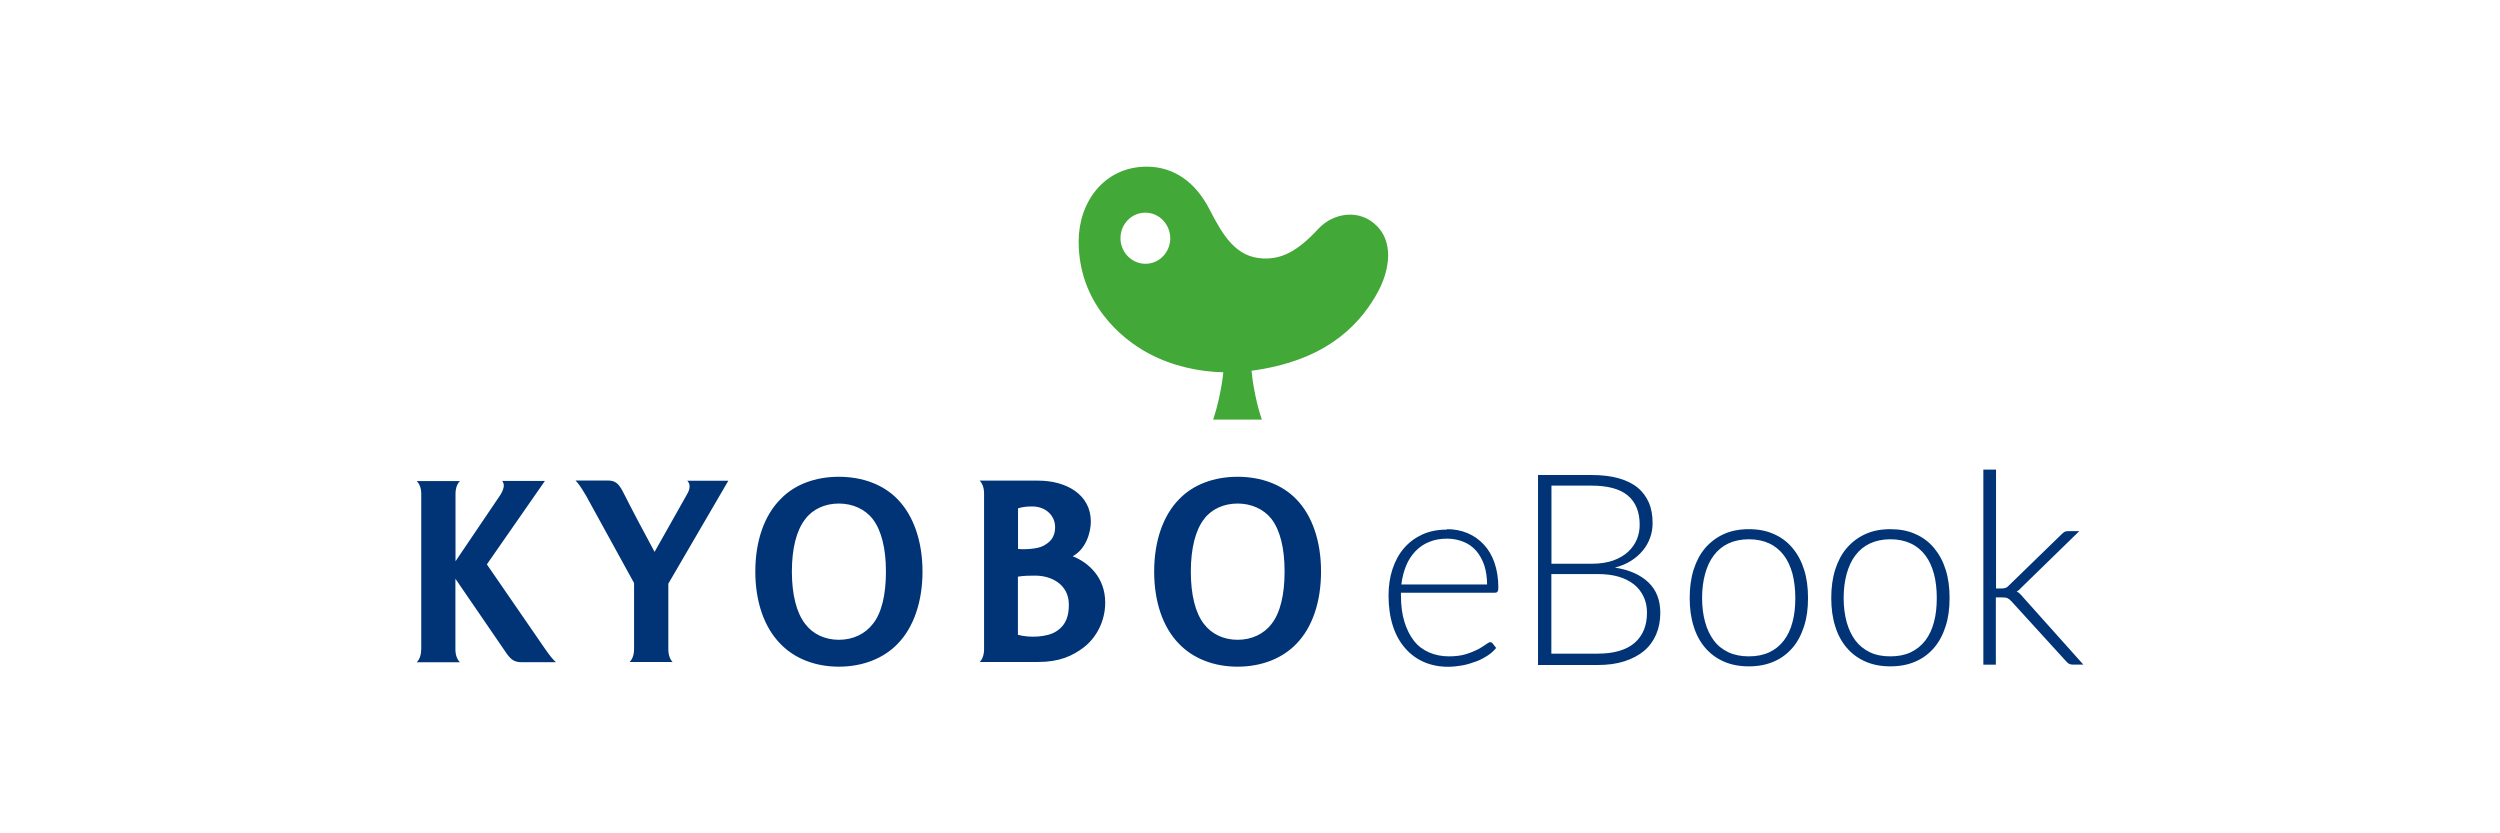
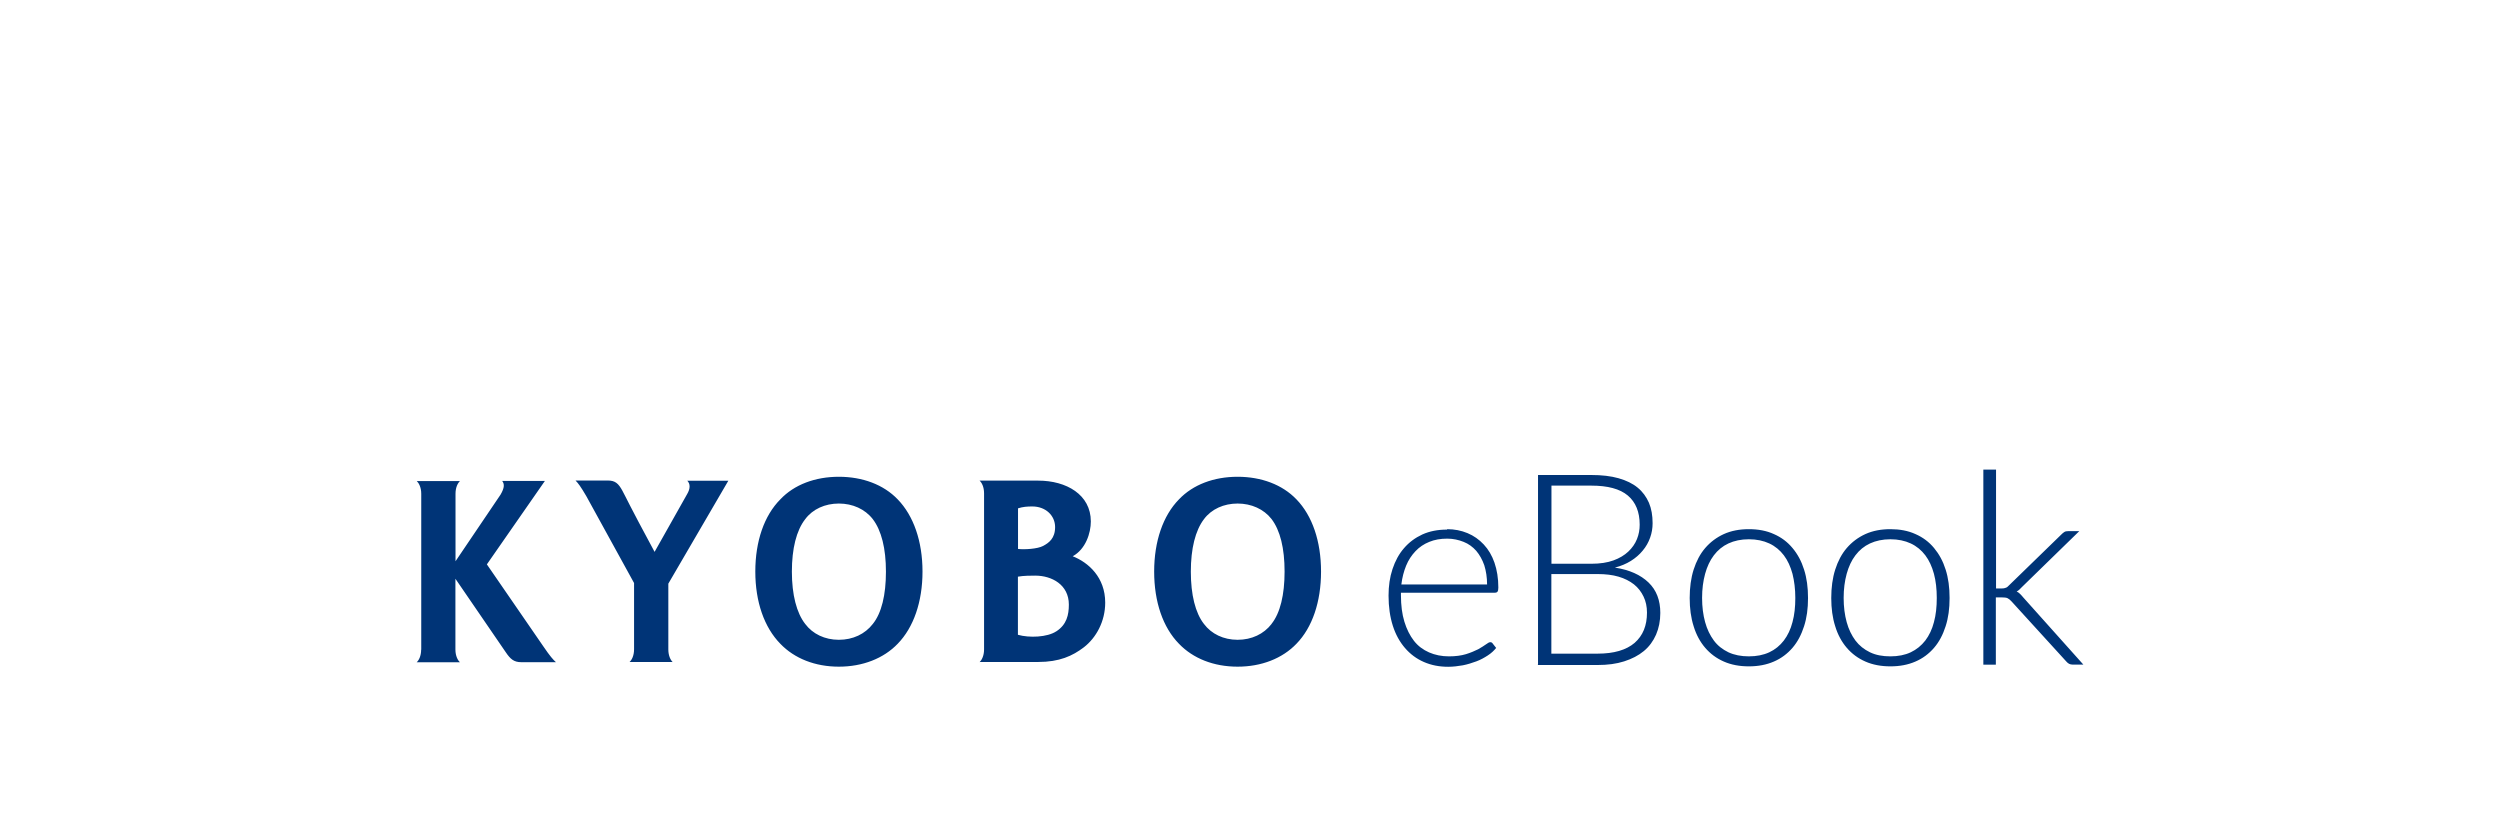
<svg xmlns="http://www.w3.org/2000/svg" id="_레이어_1" viewBox="0 0 240 80">
  <defs>
    <style>.cls-1{fill:#42a837;}.cls-2{fill:#003477;}</style>
  </defs>
  <path class="cls-2" d="M138.92,50.8c.71,0,1.36.13,1.96.38.6.25,1.11.61,1.56,1.09s.79,1.06,1.03,1.75c.24.7.37,1.49.37,2.39,0,.19-.03.32-.08.39-.05.07-.14.1-.26.1h-9.01v.25c0,.96.11,1.81.33,2.53.22.72.53,1.34.92,1.84.39.5.88.86,1.45,1.11.57.25,1.21.38,1.91.38.62,0,1.17-.07,1.63-.21.46-.14.84-.31,1.17-.47.31-.18.56-.33.75-.47.19-.14.31-.21.41-.21.11,0,.19.04.24.13l.33.42c-.2.25-.46.5-.8.72-.34.22-.69.42-1.1.57-.41.15-.84.29-1.3.38-.46.08-.94.14-1.4.14-.86,0-1.63-.15-2.34-.46-.71-.31-1.3-.75-1.81-1.34-.5-.58-.9-1.29-1.17-2.14-.27-.85-.41-1.81-.41-2.89,0-.92.12-1.77.38-2.55.26-.78.62-1.45,1.1-2,.48-.56,1.07-1,1.76-1.32.71-.32,1.49-.47,2.38-.47h0s0-.01,0-.01ZM138.93,51.71c-.64,0-1.22.1-1.72.31-.52.21-.95.5-1.32.89-.37.39-.68.85-.9,1.39-.22.54-.38,1.14-.46,1.81h8.23c0-.68-.1-1.31-.27-1.85-.19-.54-.45-1-.77-1.38-.34-.38-.73-.67-1.21-.86-.48-.19-.99-.31-1.56-.31h-.01ZM147.65,63.81v-18.21h5.1c1.02,0,1.89.1,2.63.31s1.36.51,1.83.9c.49.4.84.89,1.09,1.46.24.57.35,1.22.35,1.96,0,.49-.08.95-.24,1.39-.16.45-.39.86-.71,1.24-.31.38-.69.71-1.14.99-.45.28-.96.49-1.53.64,1.4.21,2.47.7,3.23,1.43s1.13,1.71,1.13,2.92c0,.77-.14,1.46-.41,2.09-.27.61-.65,1.14-1.17,1.57-.52.43-1.14.75-1.89.99-.75.24-1.59.35-2.54.35h-5.77l.03-.03h0ZM148.93,54.12h3.86c.81,0,1.52-.11,2.1-.32.58-.21,1.06-.5,1.43-.85.37-.35.65-.75.83-1.2.18-.45.26-.9.26-1.38,0-1.22-.38-2.16-1.14-2.8s-1.93-.95-3.5-.95h-3.83v7.49h0ZM148.93,55.08v7.67h4.45c1.56,0,2.74-.35,3.54-1.03.8-.7,1.19-1.66,1.19-2.91,0-.57-.11-1.09-.33-1.54-.22-.46-.52-.85-.92-1.17-.41-.32-.9-.57-1.48-.74-.58-.17-1.25-.25-2-.25h-4.47v-.03ZM167.89,50.8c.9,0,1.7.15,2.4.47.71.31,1.3.75,1.79,1.34.49.58.86,1.27,1.11,2.07.26.81.38,1.71.38,2.73s-.12,1.91-.38,2.71c-.26.81-.62,1.5-1.11,2.07-.49.57-1.09,1.02-1.79,1.32-.71.31-1.51.46-2.4.46s-1.7-.15-2.4-.46c-.71-.31-1.3-.75-1.79-1.32-.49-.57-.87-1.27-1.11-2.07-.26-.81-.38-1.71-.38-2.71s.12-1.91.38-2.73c.26-.81.62-1.5,1.11-2.07.49-.57,1.09-1.02,1.79-1.34.71-.32,1.51-.47,2.4-.47ZM167.89,63.01c.75,0,1.4-.13,1.96-.39s1.02-.64,1.4-1.13c.37-.49.65-1.07.83-1.77.19-.7.27-1.46.27-2.32s-.1-1.63-.27-2.31c-.19-.7-.46-1.29-.83-1.78-.37-.49-.84-.88-1.4-1.14-.56-.26-1.21-.4-1.96-.4s-1.4.14-1.96.4-1.02.64-1.4,1.14c-.38.5-.65,1.09-.84,1.78-.19.7-.29,1.46-.29,2.31s.1,1.63.29,2.32c.19.7.48,1.28.84,1.77s.84.86,1.4,1.13c.56.26,1.21.39,1.96.39ZM181.48,50.8c.89,0,1.7.15,2.4.47.71.31,1.3.75,1.79,1.34s.86,1.27,1.11,2.07c.26.81.38,1.71.38,2.73s-.12,1.91-.38,2.71c-.26.81-.62,1.5-1.11,2.07s-1.09,1.02-1.79,1.32c-.71.31-1.51.46-2.4.46s-1.7-.15-2.4-.46c-.71-.31-1.3-.75-1.79-1.32-.49-.57-.87-1.27-1.11-2.07-.26-.81-.38-1.71-.38-2.71s.12-1.91.38-2.73c.26-.81.62-1.5,1.11-2.07.49-.57,1.09-1.02,1.79-1.34.71-.32,1.51-.47,2.4-.47ZM181.48,63.01c.75,0,1.4-.13,1.95-.39s1.02-.64,1.4-1.13c.37-.49.65-1.07.83-1.77.19-.7.27-1.46.27-2.32s-.09-1.63-.27-2.31c-.19-.7-.46-1.29-.83-1.78-.37-.49-.84-.88-1.4-1.14-.56-.26-1.21-.4-1.95-.4s-1.4.14-1.96.4-1.02.64-1.4,1.14c-.38.5-.65,1.09-.84,1.78-.19.7-.29,1.46-.29,2.31s.1,1.63.29,2.32c.19.7.48,1.28.84,1.77.37.49.84.86,1.4,1.13s1.21.39,1.96.39ZM191.62,45.08v11.41h.58c.12,0,.23-.01.34-.06.11-.03.22-.11.34-.25l5.01-4.87c.09-.1.19-.17.29-.24.09-.06.22-.08.37-.08h1.06l-5.51,5.37c-.08.08-.16.17-.24.24-.08.07-.16.14-.26.18.14.07.24.15.34.25.09.1.19.19.28.31l5.78,6.46h-1.05c-.12,0-.22-.03-.31-.07-.09-.04-.19-.13-.27-.22l-5.25-5.76c-.13-.15-.27-.26-.39-.32-.12-.06-.3-.08-.56-.08h-.57v6.46h-1.2v-18.73h1.22s0,.01,0,.01ZM80.53,45.77c-2.27,0-4.28.75-5.62,2.17-1.55,1.56-2.4,4.02-2.4,6.93s.86,5.36,2.4,6.93c1.36,1.42,3.35,2.2,5.62,2.2s4.29-.78,5.65-2.2c1.52-1.56,2.38-4.02,2.38-6.93s-.86-5.36-2.38-6.93c-1.36-1.42-3.38-2.17-5.65-2.17ZM83.79,59.9c-.75.97-1.91,1.52-3.26,1.52s-2.51-.56-3.23-1.52c-.83-1.06-1.28-2.81-1.28-5.02s.43-3.95,1.28-5.04c.72-.97,1.91-1.5,3.23-1.5s2.51.53,3.26,1.5c.83,1.09,1.26,2.81,1.26,5.04s-.42,3.98-1.26,5.02ZM124.46,47.94c-1.36-1.42-3.38-2.17-5.65-2.17s-4.28.75-5.63,2.17c-1.53,1.56-2.38,4.02-2.38,6.93s.84,5.36,2.38,6.93c1.36,1.42,3.35,2.2,5.63,2.2s4.29-.78,5.65-2.2c1.52-1.56,2.36-4.02,2.36-6.93s-.84-5.36-2.36-6.93ZM122.07,59.9c-.75.97-1.91,1.52-3.26,1.52s-2.51-.56-3.23-1.52c-.83-1.06-1.26-2.81-1.26-5.02s.43-3.95,1.26-5.04c.72-.97,1.91-1.5,3.23-1.5s2.51.53,3.26,1.49c.83,1.09,1.25,2.81,1.25,5.04s-.42,3.98-1.25,5.02h0ZM64.59,63.57c-.2-.18-.43-.6-.43-1.22v-6.32l5.76-9.88h-3.94c.29.29.31.75-.03,1.31l-3.11,5.52c-2.62-4.86-2.62-5-3.1-5.89-.37-.67-.68-.96-1.38-.96h-3.11c.24.24.5.58,1.03,1.49l4.59,8.35v6.36c0,.63-.23,1.04-.43,1.22h4.15s0,.01,0,.01ZM94.04,63.57c.19-.18.43-.6.43-1.22v-14.99c0-.63-.23-1.04-.43-1.22h5.63c2.7,0,5.05,1.34,5.05,3.92,0,1.1-.49,2.66-1.74,3.34,1.52.6,3.12,2.03,3.12,4.45,0,1.81-.87,3.38-2.05,4.29-1.09.83-2.34,1.41-4.4,1.41h-5.63M97.74,52.7c.61.07,1.86,0,2.4-.29.54-.29,1.15-.71,1.15-1.81s-.9-1.98-2.19-1.98c-.49,0-.9.03-1.37.18v3.9h0ZM101.42,60.6c.98-.64,1.19-1.57,1.19-2.56,0-1.91-1.64-2.78-3.22-2.78-.34,0-1.15,0-1.67.1v5.58c1.09.31,2.82.24,3.68-.33h.01ZM40.43,62.36c0,.63-.23,1.04-.43,1.22h4.15c-.19-.18-.43-.6-.43-1.22v-6.8l4.83,7.05c.45.67.79.96,1.49.96h3.33c-.27-.24-.57-.58-1.19-1.49l-5.44-7.9,5.57-8.01h-4.1c.22.28.24.64-.16,1.32l-4.32,6.39v-6.48c0-.63.23-1.04.43-1.22h-4.15c.19.18.43.6.43,1.22v14.99h0Z" />
-   <path class="cls-1" d="M132.16,21.68c-1.55-1.6-4.11-1.34-5.62.31-1.97,2.12-3.49,2.91-5.31,2.82-2.54-.11-3.8-2.13-5.1-4.68-1.36-2.66-3.45-4.13-6.04-4.13-4.09,0-6.54,3.4-6.54,7.18,0,5.83,3.99,9.31,6.76,10.77,2.29,1.22,4.86,1.74,7.13,1.79-.14,1.39-.53,3.23-.98,4.54h4.68c-.46-1.29-.87-3.28-.99-4.69,6.86-.92,10.1-4.1,11.89-7.14.8-1.34,1.22-2.71,1.22-3.95,0-1.09-.34-2.07-1.09-2.82M110.12,25.32c-1.33.08-2.46-.95-2.55-2.3-.08-1.35.91-2.52,2.24-2.6,1.32-.08,2.44.95,2.53,2.3.08,1.35-.91,2.52-2.23,2.6h.01Z" />
</svg>